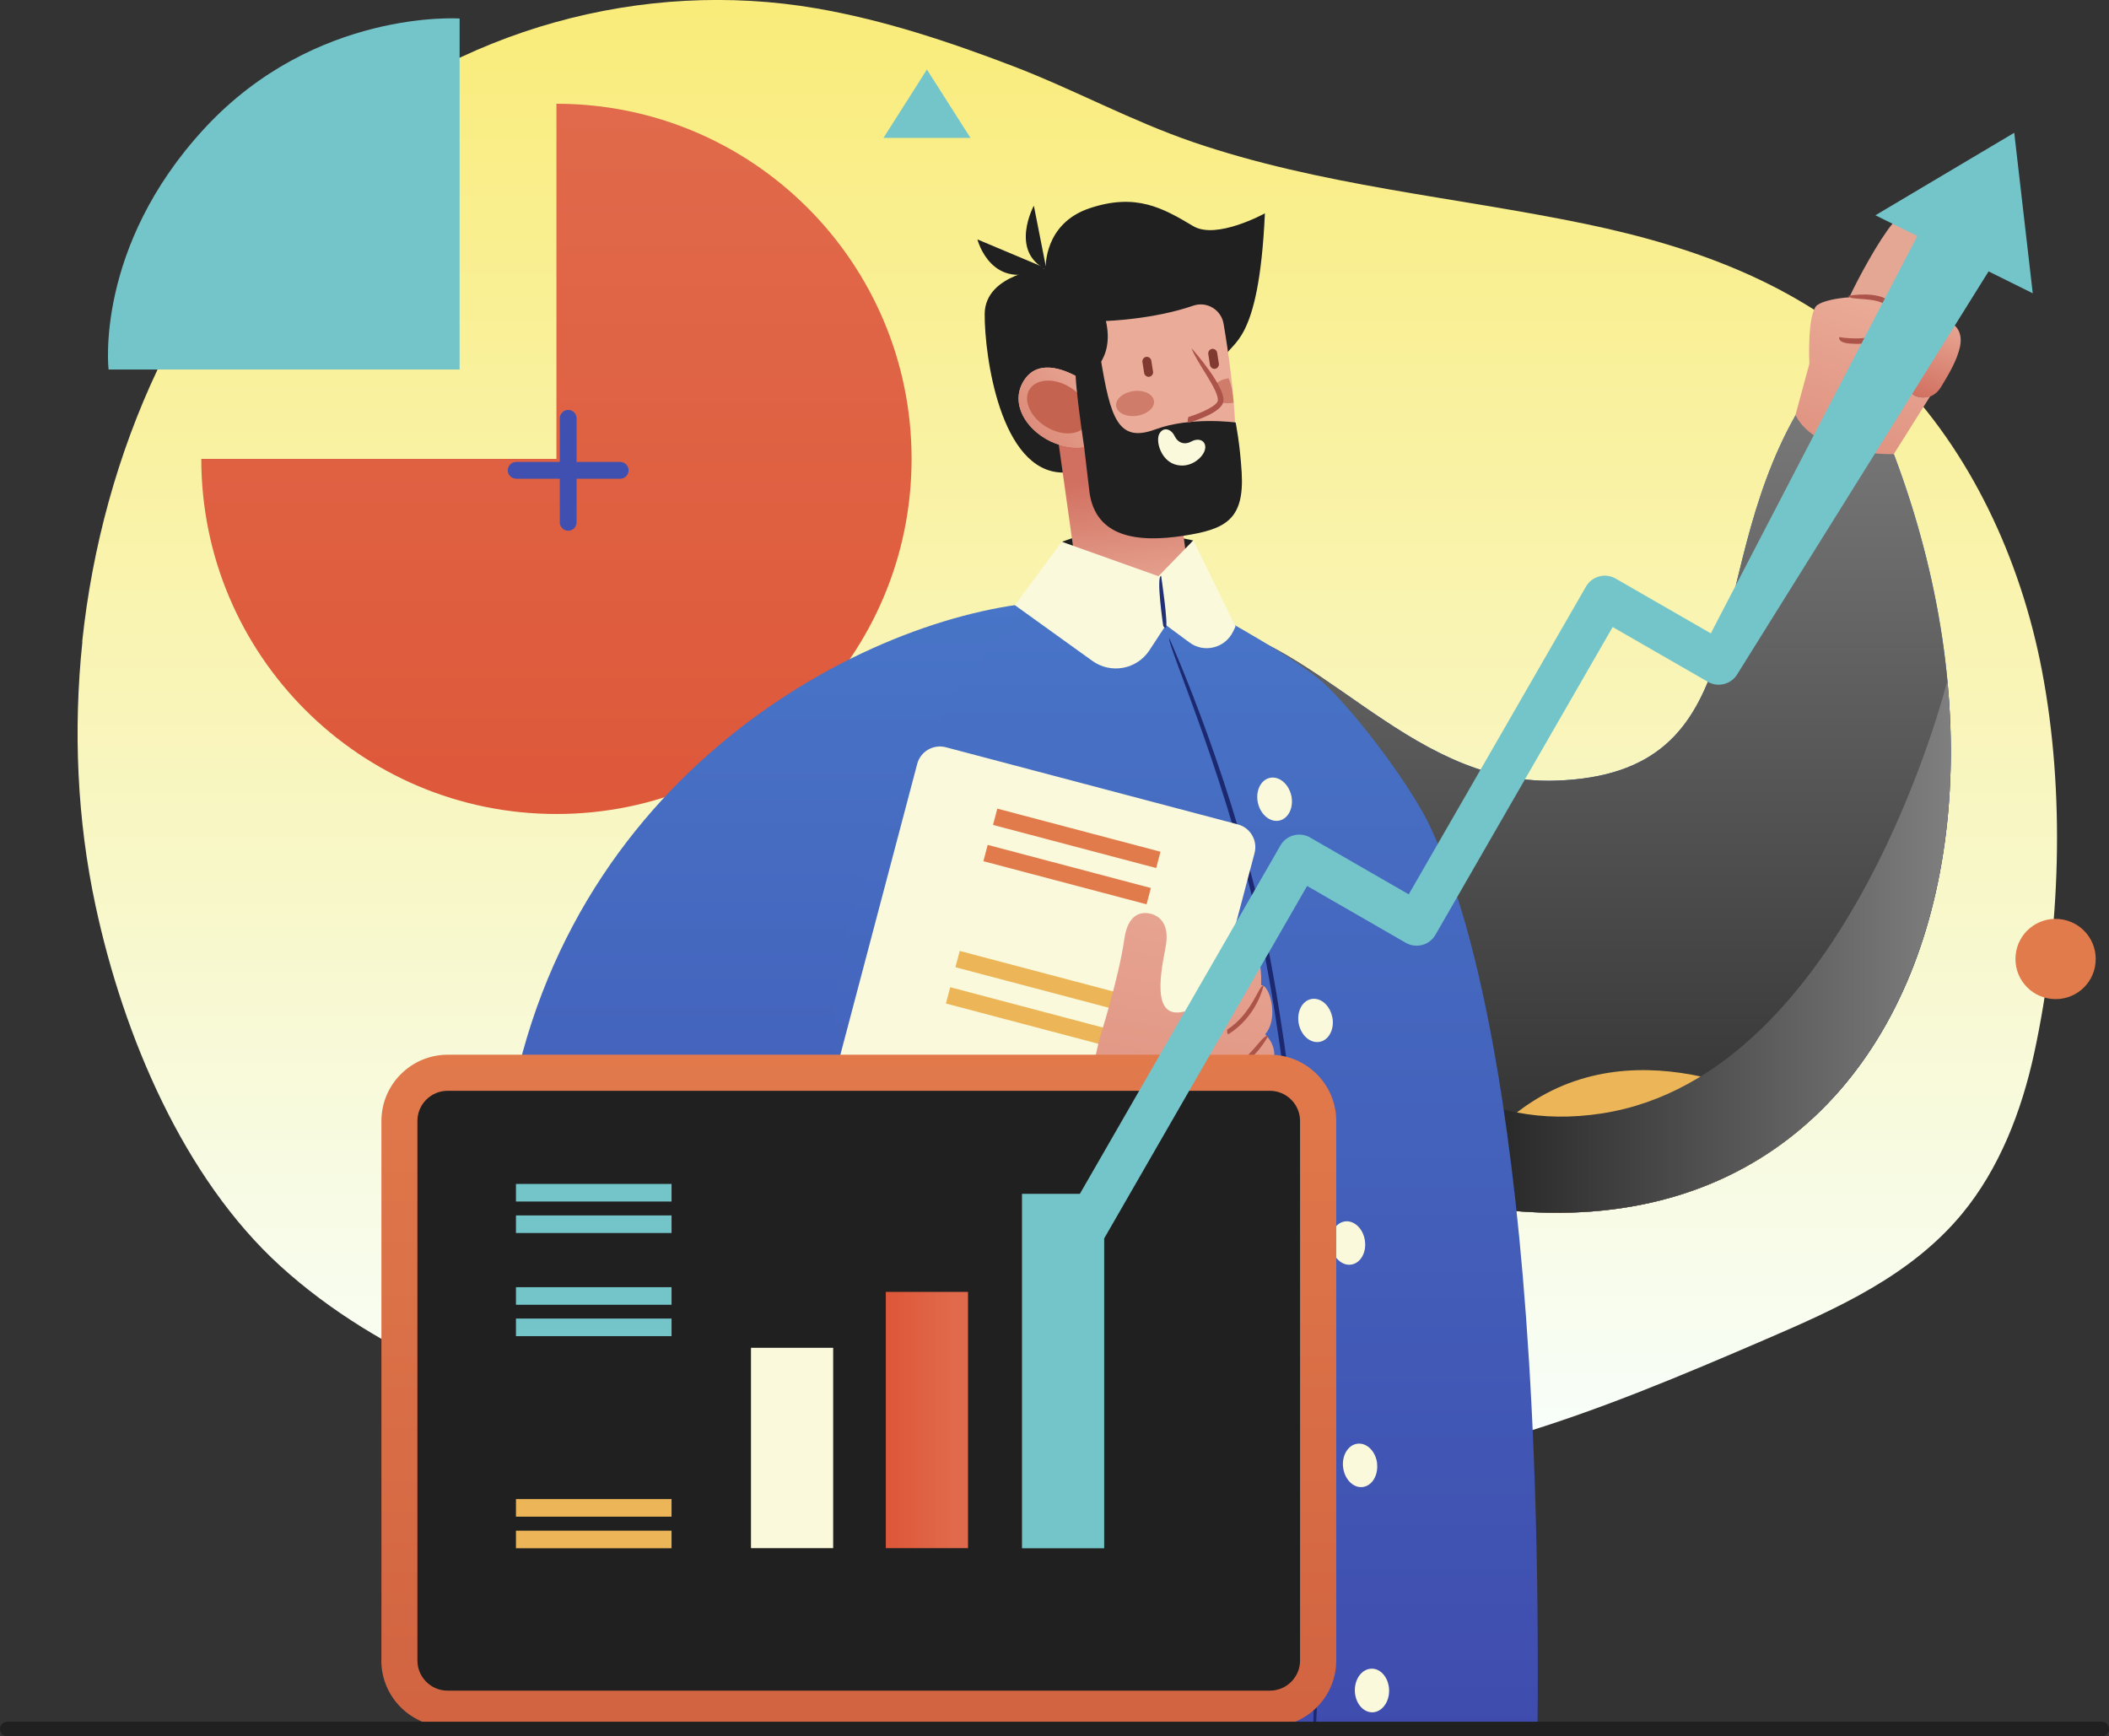
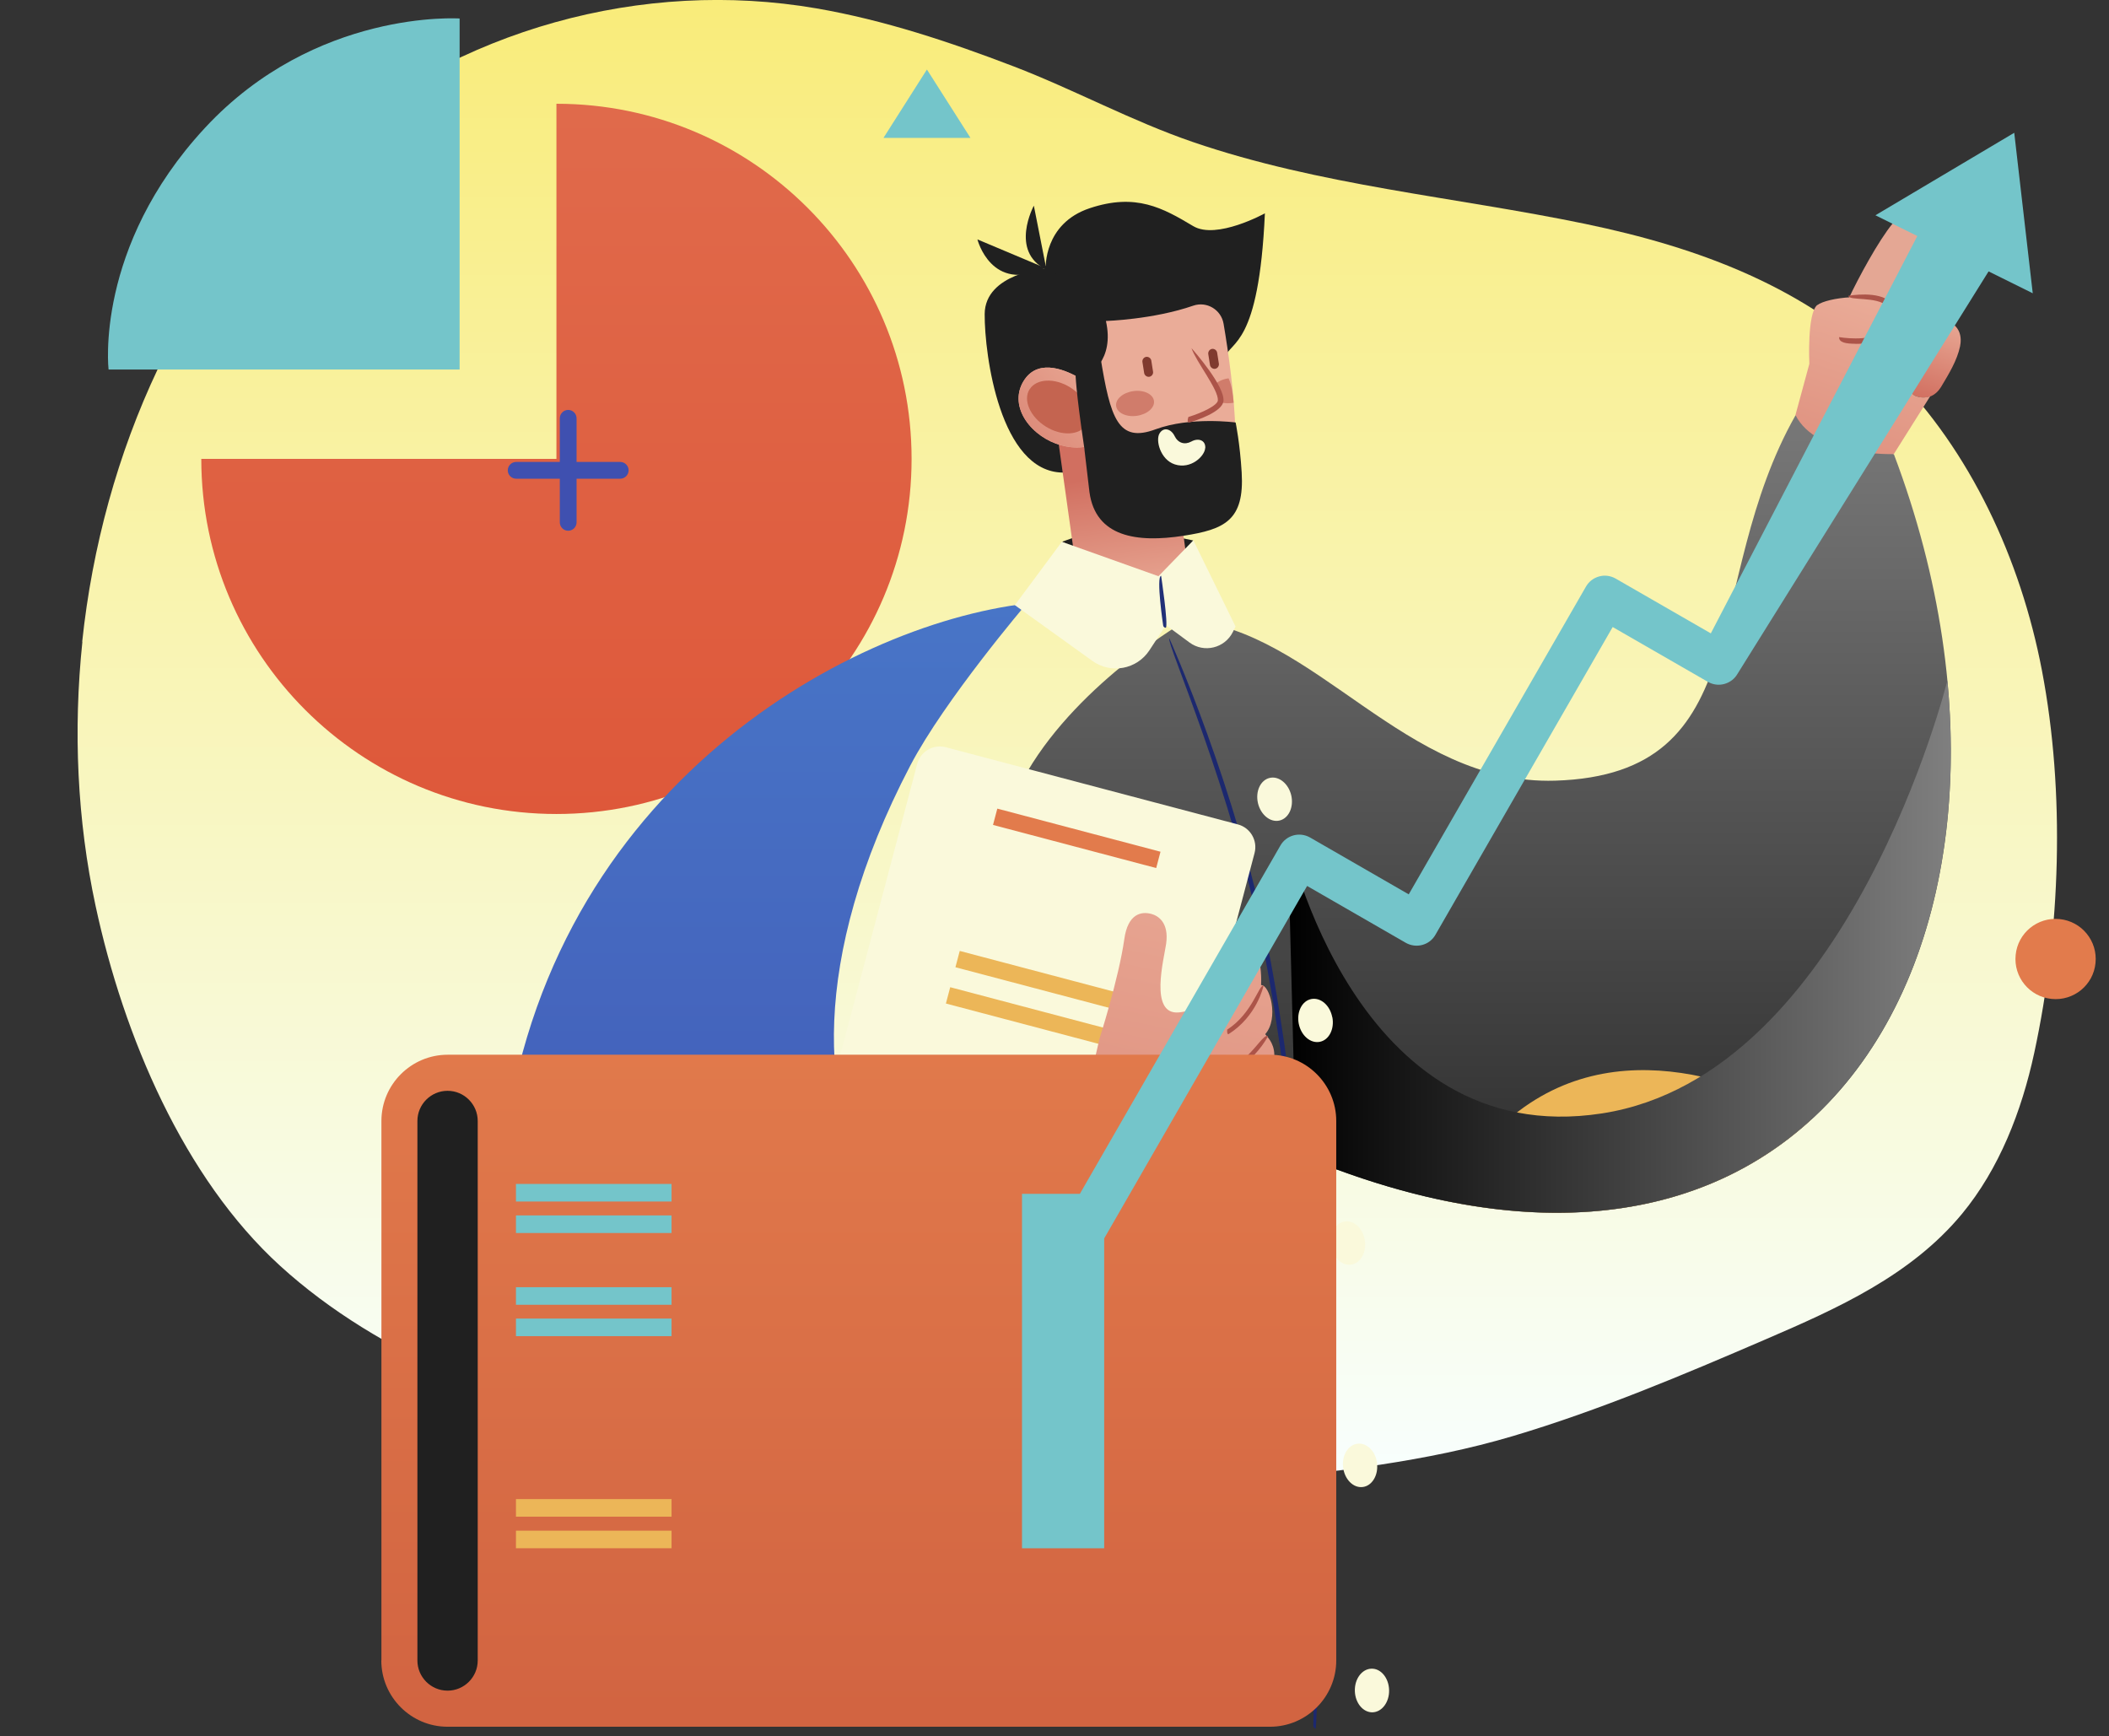
<svg xmlns="http://www.w3.org/2000/svg" xmlns:xlink="http://www.w3.org/1999/xlink" viewBox="0 0 206.3 169.85">
  <rect x="0" y="0" width="206.3" height="169.85" fill="#333333" stroke="none" />
  <defs>
    <style>
      .cls-1 {
        fill: #eaac98;
      }

      .cls-2 {
        fill: url(#linear-gradient-8);
      }

      .cls-3 {
        fill: url(#linear-gradient-7);
      }

      .cls-4 {
        fill: url(#linear-gradient-5);
      }

      .cls-5 {
        fill: url(#linear-gradient-6);
      }

      .cls-6 {
        fill: url(#linear-gradient-9);
      }

      .Graphic_Style_9 {
        fill: url(#linear-gradient-2);
      }

      .Graphic_Style_10 {
        fill: url(#linear-gradient);
      }

      .cls-7 {
        fill: #213077;
      }

      .cls-8 {
        isolation: isolate;
      }

      .cls-9 {
        fill: #c46450;
      }

      .cls-10 {
        fill: #ac5449;
      }

      .cls-11 {
        fill: #d07c6b;
      }

      .cls-12 {
        fill: #803a2f;
      }

      .cls-13 {
        fill: #e4a794;
      }

      .cls-14 {
        fill: #1c286f;
      }

      .cls-15 {
        fill: url(#linear-gradient-10);
      }

      .cls-16 {
        fill: url(#linear-gradient-11);
      }

      .cls-17 {
        fill: url(#linear-gradient-12);
      }

      .cls-18 {
        fill: url(#linear-gradient-13);
      }

      .cls-19 {
        fill: url(#linear-gradient-3);
      }

      .cls-19, .cls-20 {
        mix-blend-mode: soft-light;
      }

      .cls-20 {
        fill: url(#linear-gradient-4);
      }

      .cls-21 {
        fill: #69b9be;
      }

      .cls-22 {
        fill: url(#Degradado_sin_nombre_75);
      }

      .cls-23 {
        fill: #202020;
      }

      .cls-24 {
        fill: #ecb658;
      }

      .cls-25 {
        fill: #3f50b0;
      }

      .cls-26 {
        fill: #faf9db;
      }

      .cls-27 {
        fill: #e27b4c;
      }

      .cls-28 {
        fill: #74c5ca;
      }
    </style>
    <linearGradient id="linear-gradient" x1="376.15" y1="87.47" x2="376.15" y2="-7.36" gradientTransform="translate(430.58) rotate(-180) scale(1 -1)" gradientUnits="userSpaceOnUse">
      <stop offset="0" stop-color="#de5638" />
      <stop offset=".81" stop-color="#e06a4b" />
    </linearGradient>
    <linearGradient id="linear-gradient-2" x1="286.36" y1="118.64" x2="286.36" y2="40.61" gradientTransform="translate(430.58) rotate(-180) scale(1 -1)" gradientUnits="userSpaceOnUse">
      <stop offset="0" stop-color="#3f4cae" />
      <stop offset="1" stop-color="#4875c7" />
    </linearGradient>
    <linearGradient id="Degradado_sin_nombre_75" data-name="Degradado sin nombre 75" x1="326.19" y1="146.07" x2="326.19" y2="0" gradientTransform="translate(430.58) rotate(-180) scale(1 -1)" gradientUnits="userSpaceOnUse">
      <stop offset="0" stop-color="#f8ffff" />
      <stop offset="1" stop-color="#f9ec7a" />
    </linearGradient>
    <linearGradient id="linear-gradient-3" x1="286.36" y1="33.28" x2="286.36" y2="165.03" gradientTransform="translate(430.58) rotate(-180) scale(1 -1)" gradientUnits="userSpaceOnUse">
      <stop offset="0" stop-color="#7f7f7f" />
      <stop offset="1" stop-color="#000" />
    </linearGradient>
    <linearGradient id="linear-gradient-4" x1="239.75" y1="92.6" x2="304.61" y2="92.6" xlink:href="#linear-gradient-3" />
    <linearGradient id="linear-gradient-5" x1="1122.63" y1="-1959.16" x2="1122.63" y2="-1950.3" gradientTransform="translate(648.56 2240.41) rotate(-161.95) scale(1 -1)" gradientUnits="userSpaceOnUse">
      <stop offset="0" stop-color="#eaac98" />
      <stop offset="1" stop-color="#d16f60" />
    </linearGradient>
    <linearGradient id="linear-gradient-6" x1="1126.06" y1="-1958.86" x2="1126.06" y2="-1920.38" xlink:href="#linear-gradient-5" />
    <linearGradient id="linear-gradient-7" x1="320.41" y1="169.23" x2="320.41" y2="57.6" xlink:href="#linear-gradient-2" />
    <linearGradient id="linear-gradient-8" x1="3969.87" y1="906.06" x2="3969.87" y2="887.78" gradientTransform="translate(-3943.88 -312.29) rotate(-7.62)" gradientUnits="userSpaceOnUse">
      <stop offset="0" stop-color="#eaac98" />
      <stop offset=".71" stop-color="#d16f60" />
    </linearGradient>
    <linearGradient id="linear-gradient-9" x1="151.25" y1="719.77" x2="167.23" y2="731.24" gradientTransform="translate(186.66 -691.36) rotate(173.87) scale(1 -1)" xlink:href="#linear-gradient-5" />
    <linearGradient id="linear-gradient-10" x1="309.78" y1="79.3" x2="326.45" y2="159.77" gradientTransform="translate(430.58) rotate(-180) scale(1 -1)" xlink:href="#linear-gradient-5" />
    <linearGradient id="linear-gradient-11" x1="347.08" y1="162.93" x2="347.08" y2="59.04" xlink:href="#linear-gradient-2" />
    <linearGradient id="linear-gradient-12" x1="86.66" y1="138.92" x2="94.69" y2="138.92" gradientTransform="translate(181.35 277.84) rotate(180)" xlink:href="#linear-gradient" />
    <linearGradient id="linear-gradient-13" x1="346.57" y1="73.52" x2="346.57" y2="202.08" gradientTransform="translate(430.58) rotate(-180) scale(1 -1)" gradientUnits="userSpaceOnUse">
      <stop offset=".19" stop-color="#e27b4c" />
      <stop offset=".99" stop-color="#ca593c" />
    </linearGradient>
  </defs>
  <g class="cls-8">
    <g id="Capa_2" data-name="Capa 2">
      <g id="Capa_1-2" data-name="Capa 1">
        <g>
          <path class="cls-22" d="M8.04,62.78c1.96-18.57,9.99-36.54,23.39-48.28C44.78,2.81,62.89-2.1,79.87.82c6.6,1.14,13.01,3.27,19.3,5.68,5.91,2.27,11.5,5.33,17.51,7.39,12.46,4.27,25.59,5.36,38.38,8.01,11.02,2.29,21.72,6.15,30.07,14.55,7.6,7.66,12.52,18.22,14.61,29.14,2.29,11.98,1.82,25.49-.75,37.4-1.24,5.75-3.44,11.37-7.08,15.77-4.99,6.02-12.18,9.24-19.12,12.23-8.14,3.51-16.32,6.97-24.78,9.49-8.61,2.56-17.31,3.44-26.16,4.44-19.86,2.24-39.38,1.3-58.82-3.96-12.32-3.33-25.78-8.14-35.64-17.14-9.42-8.59-15.3-22.45-18.04-35.2-1.8-8.37-2.2-17.17-1.29-25.85Z" />
          <path class="Graphic_Style_10" d="M54.43,10.15v34.74H19.69c0,19.19,15.56,34.74,34.74,34.74,19.19,0,34.74-15.55,34.74-34.74,0-19.19-15.56-34.74-34.74-34.74Z" />
          <path class="cls-28" d="M10.62,36.15h34.34s0-34.34,0-34.34c0,0-14.1-.96-24.92,10.71-10.82,11.67-9.42,23.63-9.42,23.63Z" />
-           <path class="Graphic_Style_9" d="M116.03,107.55c60,33.41,87.47-14.79,69.23-63.11l-9.62-3.82c-9.3,16.44-3.53,35.14-23.52,35.75-14.71.45-23.46-14.76-36.02-15.71,0,0-41.54,23.81-.07,46.9Z" />
          <path class="cls-19" d="M116.03,107.55c60,33.41,87.47-14.79,69.23-63.11l-9.62-3.82c-9.3,16.44-3.53,35.14-23.52,35.75-14.71.45-23.46-14.76-36.02-15.71,0,0-41.54,23.81-.07,46.9Z" />
          <path class="cls-24" d="M177.17,109.52c-8.41,7.7-20.58,11.15-36.09,7.88,1.04-1.89,2.62-4.03,4.92-6.42,10.7-11.11,25.24-4.81,31.17-1.46Z" />
          <path class="cls-20" d="M125.97,82.01s6.52,30.65,30.74,26.91c24.21-3.74,33.77-42.31,33.78-42.35,3.45,36.3-19.9,64.77-63.72,46.26l-.8-30.81Z" />
          <path class="cls-23" d="M96.32,30.73c.02-3.99,5.97-4.49,5.97-4.49,0,0-.22-4.36,4.3-5.87,4.52-1.51,7.15-.03,10.13,1.75,2.28,1.36,7.01-1.25,7.01-1.25-.59,13.08-3.35,12.43-3.94,14.13-1.24,3.56-12.72,11.28-15.84,11.23-6.13-.08-7.65-11.52-7.63-15.5Z" />
          <g>
            <g>
              <path class="cls-13" d="M185.15,21.86c.27-.33.57-.65.96-.82.75-.31,1.38.2,1.68.87.64,1.42-1.07,4.33-1.74,5.56-.42.77-1.02,1.99-1.42,2.76l-3.79-1.03c.92-1.97,2.91-5.66,4.3-7.34Z" />
              <path class="cls-4" d="M182.41,33.13c2.9.09,2.96-2.01,2.71-2.73-.08-.22-.22-.4-.4-.56.32-.49.91-.74,1.66-.69,1.15.08,1.96,1.26,1.97,2.26,0,.25-.04.5-.11.74.41-.4.96-.78,1.57-.82.73-.05,1.46.37,1.78,1.02.27.55.22,1.14.14,1.54-.29,1.37-1.1,2.7-1.82,3.9-.17.28-.34.49-.54.66-.14.12-.29.22-.45.29-.51.19-.97.19-1.4.05-.52-.17-.99-.53-1.24-1.03-.27-.52-.33-1.2-.16-1.9-.29.25-.71.57-1.24.66-.4.07-.88.05-1.33-.09-.38-.12-.74-.34-1.01-.67-.36-.46-.68-1.28-.11-2.63Z" />
              <path class="cls-5" d="M177.78,29.84c.91-.72,5.45-1.31,6.94,0,.18.16.32.34.4.56.26.71.19,2.81-2.71,2.73-.57,1.35-.25,2.18.11,2.63.27.33.63.55,1.01.67.45.15.93.17,1.33.09.53-.1.95-.41,1.27-.75-.19.78-.14,1.46.13,1.98.25.5.72.86,1.24,1.03.43.14.89.14,1.31-.02l-3.56,5.66s-7.56.29-9.62-3.82l1.36-5.01s-.24-4.96.78-5.76Z" />
              <path class="cls-10" d="M186.14,36.05c.23-.13,2.32-3.76,2.32-3.76-.45-.26-2.55,3.37-2.55,3.37.14.38.18.39.23.39Z" />
            </g>
            <path class="cls-10" d="M181.5,33.64c.98,0,2.18-.15,3-.75.55-.4.87-.94.97-1.62.1-.71-.08-1.29-.52-1.71-1.21-1.15-4.04-.64-4.16-.62.12.51,2.78.03,3.8,1,.31.3.43.71.36,1.25-.07.54-.32.96-.76,1.27-1.42,1.03-4.27.52-4.29.52-.03.53.69.65,1.6.65Z" />
          </g>
-           <path class="cls-3" d="M74.9,90.37c7.17-24.35,25.55-31.33,25.55-31.33l7.94.86,3.01,1.15v-3.46s2.88.49,6.94,2.24c.74.32,8.83,4.81,11.25,7.09,3.24,3.05,8.7,10.29,10.5,14.36,1.75,3.96,10.88,23.59,10.31,87.86l-79.74.08s-3.45-52.8,4.22-78.86Z" />
          <polygon class="cls-23" points="103.88 53 108.75 51.26 116.72 52.87 113.58 57.72 103.88 53" />
          <path class="cls-2" d="M115.2,48.15l1.25,9.33s-1.8,2.28-6.38,1.67c-4.36-.58-4.46-1.04-4.46-1.09,0,0-2.25-16.06-2.25-16.06l11.84,6.15Z" />
          <path class="cls-1" d="M101.43,42.33c1.07.89,2.51,1.46,3.96,1.45.22,0,.44-.02.66-.05,0,0,1.32,7.46,6.87,7.52,2.05.02,4.14-.24,6.02-1.21,3.16-1.63,1.67-12.95.75-18.36-.23-1.38-1.64-2.23-2.96-1.78-3.92,1.36-8.55,1.5-8.55,1.5.86,3.83-1.6,5.39-2.49,5.64-1.25-.75-3.98-2.03-5.44.05-.39.55-.58,1.13-.61,1.7-.08,1.3.65,2.59,1.78,3.53Z" />
          <path class="cls-11" d="M109.18,39.72c.09.67.99,1.1,2.01.96s1.78-.79,1.69-1.46c-.09-.67-.99-1.1-2.01-.96-1.02.14-1.78.79-1.69,1.46Z" />
          <path class="cls-11" d="M120.18,37.01c.34.77.42,1.58.49,2.39-.62.1-1.06.04-1.41-.1l-.45-1.66c.3-.31.8-.56,1.37-.63Z" />
          <path class="cls-14" d="M128.69,169.15c.25-.66,1.61-44.4-4.63-76.35-3.06-15.65-9.62-30.22-9.68-30.36-.36.34,6.18,14.85,9.23,30.45,6.23,31.89,4.87,75.58,4.85,76.02.23.24.23.24.23.24Z" />
          <path class="cls-26" d="M126.31,77.81c.26,1.15-.25,2.25-1.15,2.46-.9.21-1.84-.56-2.11-1.71-.26-1.15.25-2.25,1.15-2.46s1.84.56,2.11,1.71Z" />
          <path class="cls-26" d="M130.33,99.51c.22,1.16-.33,2.24-1.24,2.41-.91.17-1.82-.62-2.05-1.78-.22-1.16.33-2.24,1.24-2.41.91-.17,1.82.62,2.04,1.78Z" />
          <path class="cls-26" d="M133.51,121.35c.18,1.17-.42,2.22-1.33,2.36-.91.14-1.8-.69-1.97-1.86-.18-1.17.42-2.22,1.33-2.36.91-.14,1.8.69,1.97,1.86Z" />
          <path class="cls-26" d="M134.7,143.16c.14,1.17-.5,2.21-1.41,2.31-.92.11-1.77-.76-1.91-1.93-.14-1.17.5-2.21,1.42-2.31s1.77.76,1.91,1.93Z" />
          <path class="cls-26" d="M135.88,165.33c.03,1.18-.69,2.15-1.62,2.18-.92.02-1.7-.91-1.73-2.09-.03-1.18.69-2.15,1.62-2.18s1.7.91,1.73,2.09Z" />
          <path class="cls-6" d="M112.92,51.25c-.33,0-.68-.04-1.04-.11-4.68-.91-5.83-7.42-5.83-7.42-.22.03-.44.04-.66.05-1.46.02-2.89-.56-3.96-1.45-1.14-.94-1.87-2.23-1.79-3.53.04-.57.23-1.15.61-1.7,1.46-2.08,4.19-.8,5.44-.05.66-.17,1.01-.41,1.37-.76.87,5.55,3.72,14.83,12.95,12.52-.23.48-.51.85-.86,1.1-.45.25-.69.36-.93.46-1.69.7-3.51.9-5.31.88Z" />
          <path class="cls-9" d="M100.71,38.08c-.66,1.06.05,2.69,1.59,3.65,1.53.96,3.31.87,3.97-.18s-.05-2.69-1.58-3.65-3.31-.87-3.97.18Z" />
          <polygon class="cls-28" points="90.67 6.8 94.93 13.49 86.42 13.49 90.67 6.8" />
          <path class="cls-25" d="M54.76,45.19v-4.27c0-.45.37-.82.82-.82.45,0,.82.37.82.82v4.27h4.27c.45,0,.82.37.82.82,0,.45-.37.82-.82.82h-4.27s0,4.27,0,4.27c0,.45-.37.82-.82.82-.23,0-.43-.09-.58-.24s-.24-.35-.24-.58v-4.27h-4.27c-.23,0-.43-.09-.58-.24s-.24-.35-.24-.58c0-.45.37-.82.82-.82h4.27Z" />
          <path class="cls-27" d="M197.17,93.42c-.22,2.16,1.35,4.08,3.51,4.3s4.09-1.35,4.3-3.51c.22-2.16-1.35-4.08-3.51-4.3s-4.09,1.35-4.3,3.51Z" />
          <g>
            <path class="cls-26" d="M80.17,119.85l28.57,7.55c1.22.32,2.48-.41,2.8-1.63l11.18-42.32c.32-1.22-.41-2.48-1.63-2.8l-28.57-7.55c-1.22-.32-2.48.41-2.8,1.63l-11.18,42.32c-.32,1.22.41,2.48,1.63,2.8Z" />
            <g>
              <rect class="cls-27" x="97.07" y="81.18" width="16.51" height="1.65" transform="translate(186.21 188.2) rotate(-165.2)" />
-               <rect class="cls-27" x="96.13" y="84.74" width="16.51" height="1.65" transform="translate(183.45 194.95) rotate(-165.2)" />
            </g>
            <g>
              <rect class="cls-24" x="93.39" y="95.1" width="16.51" height="1.65" transform="translate(175.42 214.64) rotate(-165.2)" />
              <rect class="cls-24" x="92.45" y="98.66" width="16.51" height="1.65" transform="translate(172.67 221.39) rotate(-165.2)" />
            </g>
            <g>
              <rect class="cls-21" x="89.59" y="109.51" width="16.51" height="1.65" transform="translate(164.26 242.01) rotate(-165.2)" />
              <rect class="cls-21" x="88.65" y="113.07" width="16.51" height="1.65" transform="translate(161.5 248.76) rotate(-165.2)" />
            </g>
          </g>
          <g>
            <path class="cls-15" d="M107.52,101.71s1.91-5.96,2.46-9.85c.34-2.43,1.62-2.74,2.66-2.45.62.17,1.73.81,1.43,2.92-.2,1.43-1.69,6.99,1.25,6.71s4.21-3.28,4.48-4.76l.84-2.97s2.91-.02,2.72,5.06c.84-.06,1.77,3.26.4,4.8.24.36,2.97,2.46-2.49,7.36-.68.61-2.46,2.68-2.46,2.68l-13.47-.12,2.19-9.37Z" />
            <path class="cls-10" d="M121.55,104.24c1.72-1.34,2.46-2.83,2.49-2.89-.43-.19-1.15,1.25-2.64,2.48.01.39.08.42.15.42Z" />
            <path class="cls-10" d="M120.17,101.17c2.78-1.76,3.41-4.64,3.43-4.76-.47-.07-1.08,2.71-3.56,4.32-.02.4.05.44.13.44Z" />
          </g>
          <path class="cls-16" d="M100.45,59.04c-17.96,2.11-47.88,18.75-51.37,55.16-1.85,19.39,1.01,31.63,11.58,40.15,21.72,17.5,61.4,10.63,57.51-43.16,0,0-1.73-1.94-8.33-1.94-5.52,0-6.6,1.18-6.6,1.18-8.74,23.45-34.17,2.66-14.2-35.53,3.37-6.45,11.4-15.87,11.4-15.87Z" />
          <path class="cls-21" d="M71.76,144.18c8.22,5.34,10.33,13.86,10.84,18.69-7.82-.42-15.63-3.44-21.93-8.52-4.51-3.63-7.61-7.94-9.55-13.19,5.85-1.07,13.95-1.32,20.64,3.02Z" />
          <rect class="cls-24" x="39.44" y="140.32" width="16.42" height="1.86" transform="translate(95.29 282.49) rotate(-180)" />
          <rect class="cls-24" x="39.44" y="143.63" width="16.42" height="1.85" transform="translate(95.29 289.12) rotate(-180)" />
          <path class="cls-23" d="M39.55,161.17v-50.24c0-3.4,2.77-6.17,6.17-6.17h76.56c3.4,0,6.17,2.77,6.17,6.17v50.24c0,3.4-2.77,6.17-6.17,6.17H45.72c-3.4,0-6.17-2.77-6.17-6.17Z" />
          <g>
            <rect class="cls-17" x="86.66" y="126.39" width="8.04" height="25.07" transform="translate(181.35 277.84) rotate(-180)" />
            <rect class="cls-26" x="73.46" y="131.85" width="8.04" height="19.6" transform="translate(154.96 283.3) rotate(-180)" />
          </g>
-           <path class="cls-18" d="M37.31,162.44v-52.78c0-3.57,2.91-6.48,6.48-6.48h80.44c3.57,0,6.48,2.91,6.48,6.48v52.78c0,3.57-2.91,6.48-6.48,6.48H43.78c-3.57,0-6.48-2.91-6.48-6.48ZM43.78,106.71c-1.62,0-2.95,1.32-2.95,2.95v52.78c0,1.62,1.32,2.95,2.95,2.95h80.44c1.62,0,2.95-1.32,2.95-2.95v-52.78c0-1.62-1.32-2.95-2.95-2.95H43.78Z" />
+           <path class="cls-18" d="M37.31,162.44v-52.78c0-3.57,2.91-6.48,6.48-6.48h80.44c3.57,0,6.48,2.91,6.48,6.48v52.78c0,3.57-2.91,6.48-6.48,6.48H43.78c-3.57,0-6.48-2.91-6.48-6.48ZM43.78,106.71c-1.62,0-2.95,1.32-2.95,2.95v52.78c0,1.62,1.32,2.95,2.95,2.95c1.62,0,2.95-1.32,2.95-2.95v-52.78c0-1.62-1.32-2.95-2.95-2.95H43.78Z" />
          <path class="cls-28" d="M105.63,116.79l19.62-34.08c.59-1.02,1.88-1.36,2.9-.78l9.65,5.56,17.34-30.11c.28-.49.74-.84,1.29-.99.54-.15,1.12-.07,1.61.21l9.31,5.36,20.2-38.87-4.1-2.03,13.58-8.07,1.81,15.7-4.32-2.14-24.56,39.37c-.28.49-.74.84-1.29.99-.55.15-1.12.07-1.61-.21l-9.31-5.36-17.34,30.11c-.58,1.02-1.88,1.36-2.9.78l-9.65-5.56-19.85,34.48v30.31h-8.04v-34.67h5.65Z" />
          <g>
            <rect class="cls-28" x="50.48" y="115.82" width="15.22" height="1.72" transform="translate(116.17 233.36) rotate(-180)" />
            <rect class="cls-28" x="50.48" y="118.89" width="15.22" height="1.72" transform="translate(116.17 239.51) rotate(-180)" />
            <rect class="cls-28" x="50.48" y="125.92" width="15.22" height="1.72" transform="translate(116.17 253.56) rotate(-180)" />
            <rect class="cls-28" x="50.48" y="129" width="15.22" height="1.72" transform="translate(116.17 259.71) rotate(-180)" />
          </g>
          <g>
            <rect class="cls-24" x="50.48" y="146.66" width="15.22" height="1.72" transform="translate(116.17 295.03) rotate(-180)" />
            <rect class="cls-24" x="50.48" y="149.73" width="15.22" height="1.72" transform="translate(116.17 301.19) rotate(-180)" />
          </g>
          <path class="cls-23" d="M102.29,26l-1.16-5.88s-2.41,4.44,1.2,6.25c3.61,1.81-.04-.37-.04-.37Z" />
          <path class="cls-23" d="M102.24,26.21l-6.63-2.79s1.35,5.31,6.63,2.79Z" />
-           <path class="cls-23" d="M.71,169.85h204.89c.39,0,.71-.32.71-.71s-.32-.71-.71-.71H.71c-.39,0-.71.32-.71.71,0,.39.32.71.71.71Z" />
          <g>
            <path class="cls-26" d="M116.72,52.87l-3.4,3.5-9.45-3.37-4.6,6.2,7.58,5.45c1.82,1.31,4.36.84,5.59-1.04l1.61-2.46,2.3,1.7c1.43,1.06,3.46.56,4.25-1.03l.26-.53-4.13-8.43Z" />
            <path class="cls-7" d="M114.04,61.42c.26-.3-.46-5.09-.46-5.09-.51.08.2,4.86.2,4.86.02.13.13.22.26.22Z" />
          </g>
          <path class="cls-12" d="M112.42,36.86c.24-.04.41-.27.37-.5l-.17-1.08c-.04-.24-.27-.4-.5-.37-.24.04-.4.26-.37.5l.17,1.08c.04.24.27.4.5.37Z" />
          <path class="cls-12" d="M118.86,36.08c.24-.04.4-.27.37-.5l-.17-1.08c-.04-.24-.27-.4-.5-.37-.24.04-.4.27-.37.5l.17,1.08c.04.24.27.4.5.37Z" />
          <path class="cls-23" d="M120.86,41.33s-4.4-.6-7.83.67c-3.66,1.36-4.41-1.07-5.39-7.1l-2.43,1.68s0,1.5.84,7.15l.52,4.41c.6,4.39,4.63,4.98,9.21,4.27,4.01-.62,5.96-1.5,5.68-6.19-.17-2.86-.59-4.88-.59-4.88Z" />
          <path class="cls-26" d="M117.9,43.83c.04-.78-.69-1.01-1.36-.64-.66.36-1.31.15-1.64-.53-.33-.69-1.06-.93-1.47-.27-.42.66.07,2.58,1.49,3.04,1.58.51,2.93-.82,2.97-1.6Z" />
          <path class="cls-10" d="M116.34,41.33c.61-.17,3.27-1.03,3.34-2.12.1-1.46-2.8-4.78-3.13-5.15.45,1.33,2.66,4.07,2.58,5.11-.03.48-1.52,1.21-2.88,1.62-.15.46-.04.54.08.54Z" />
        </g>
      </g>
    </g>
  </g>
</svg>